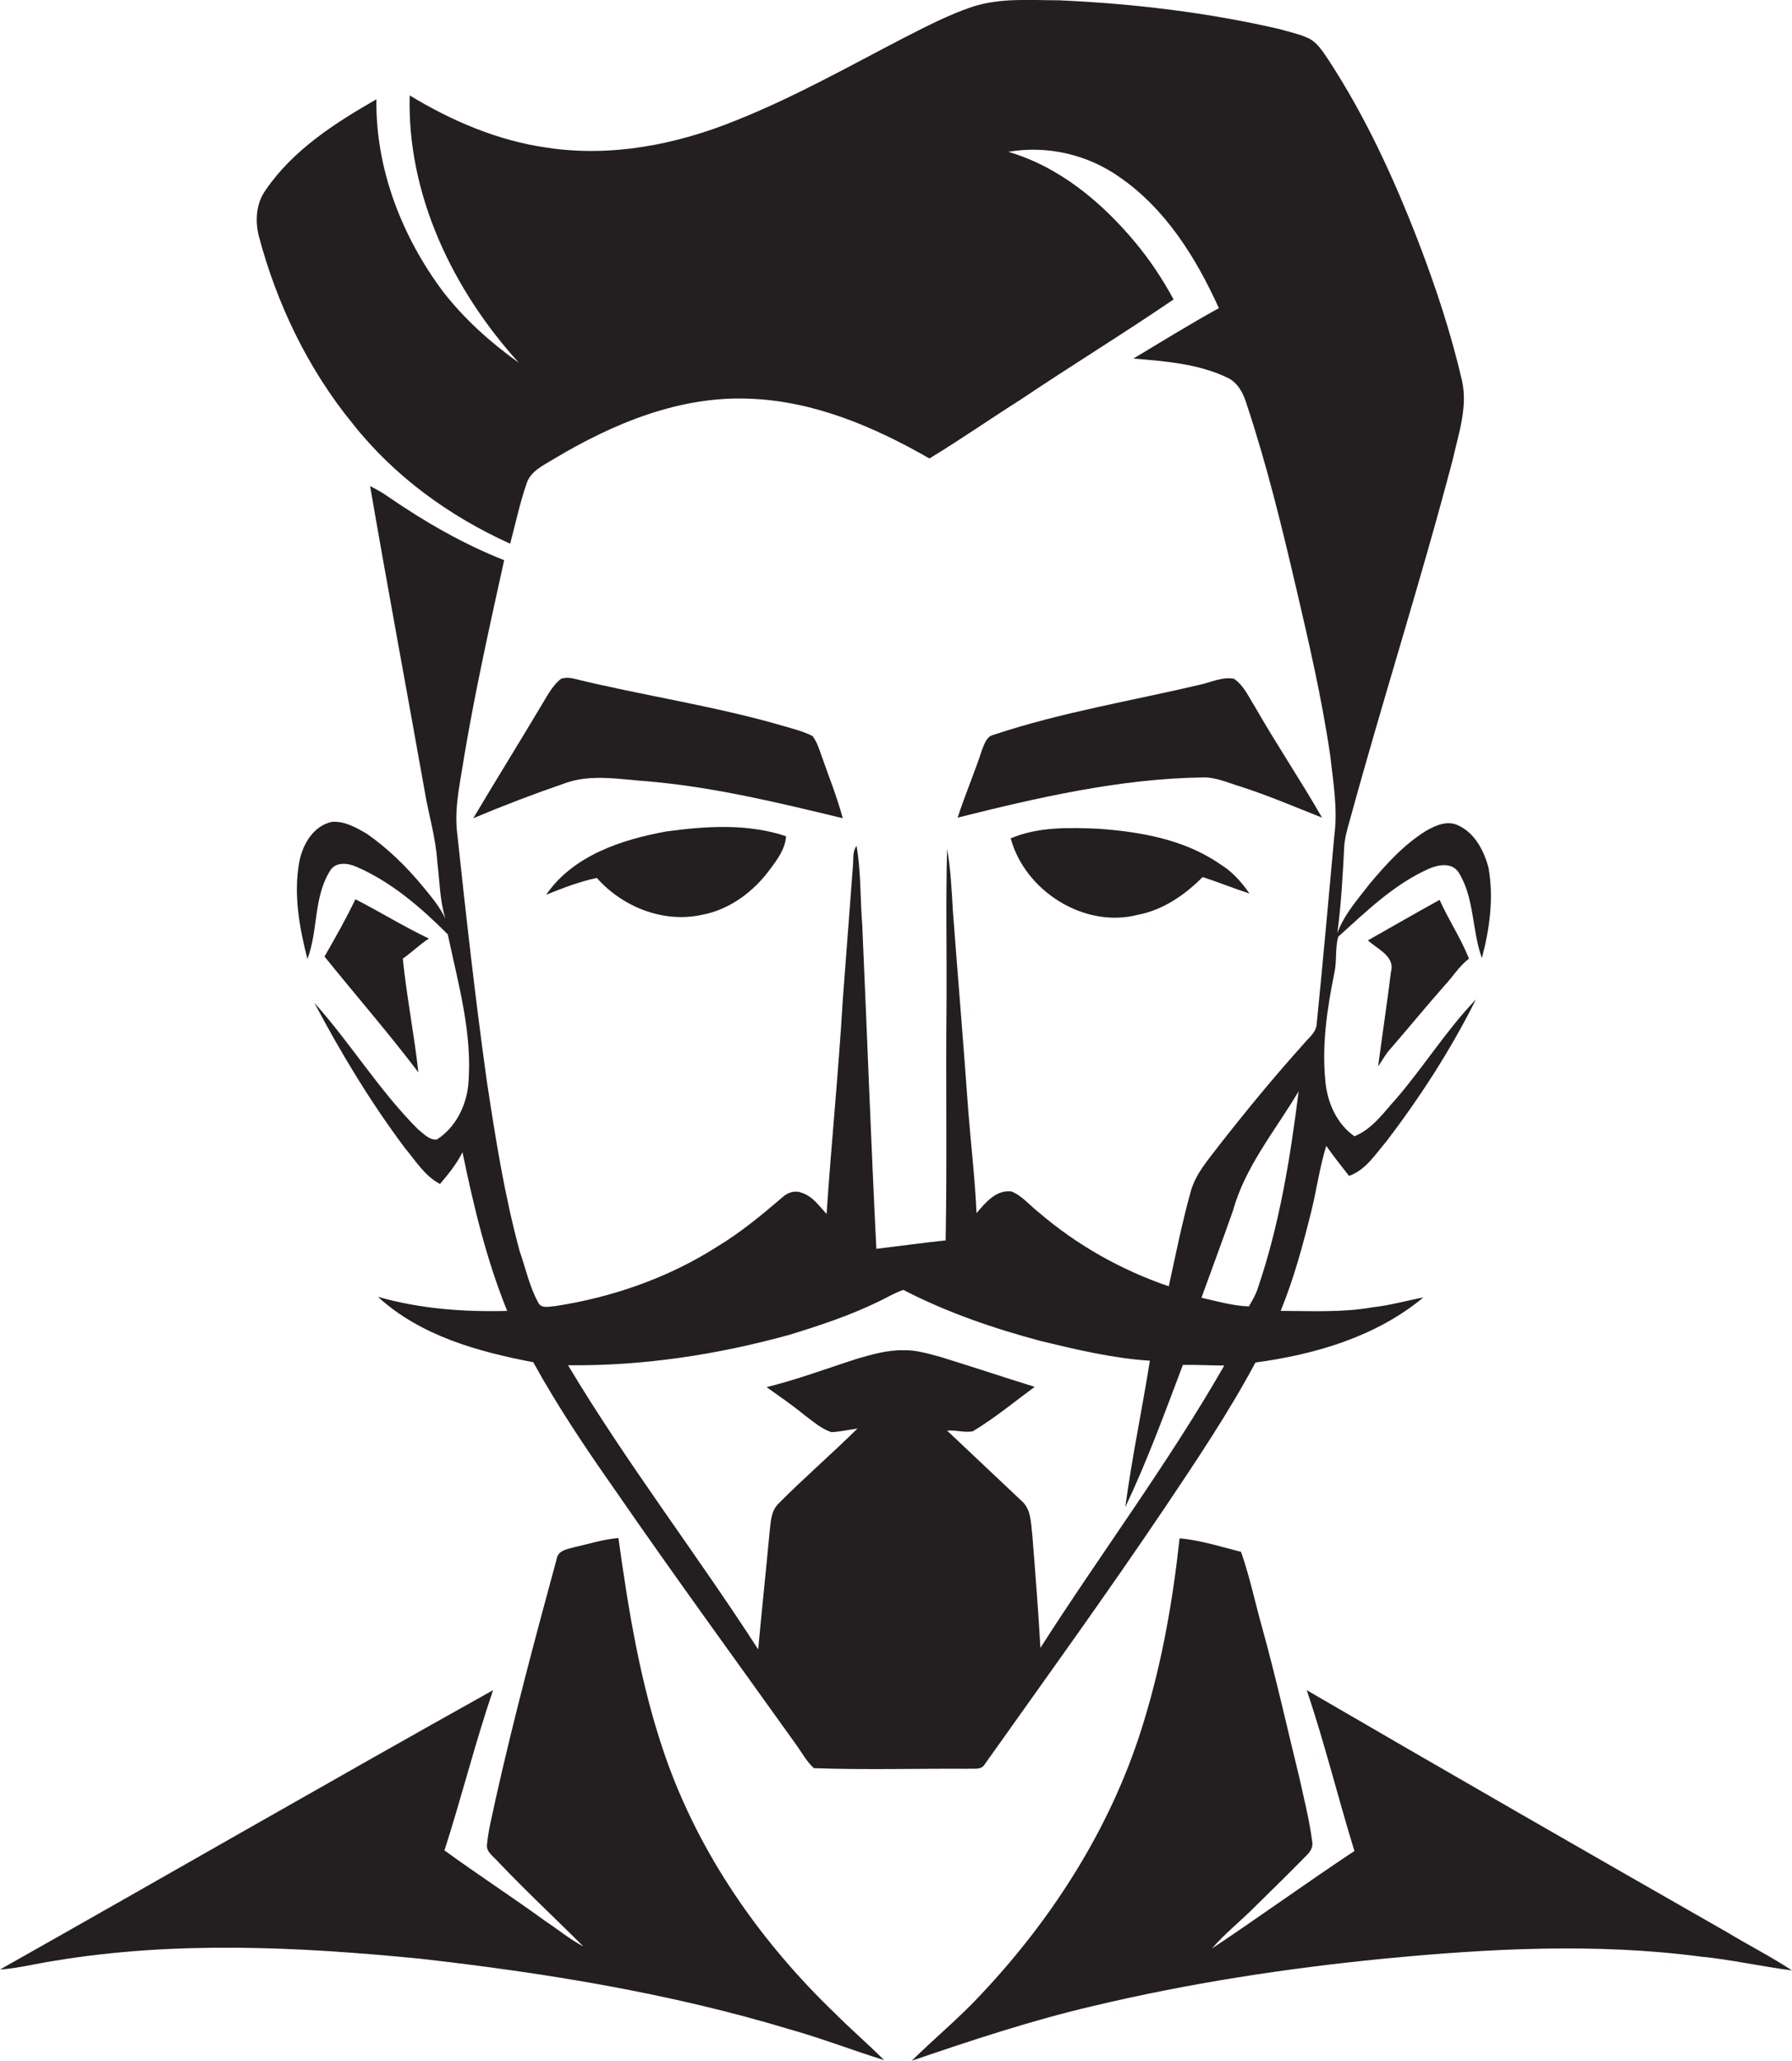
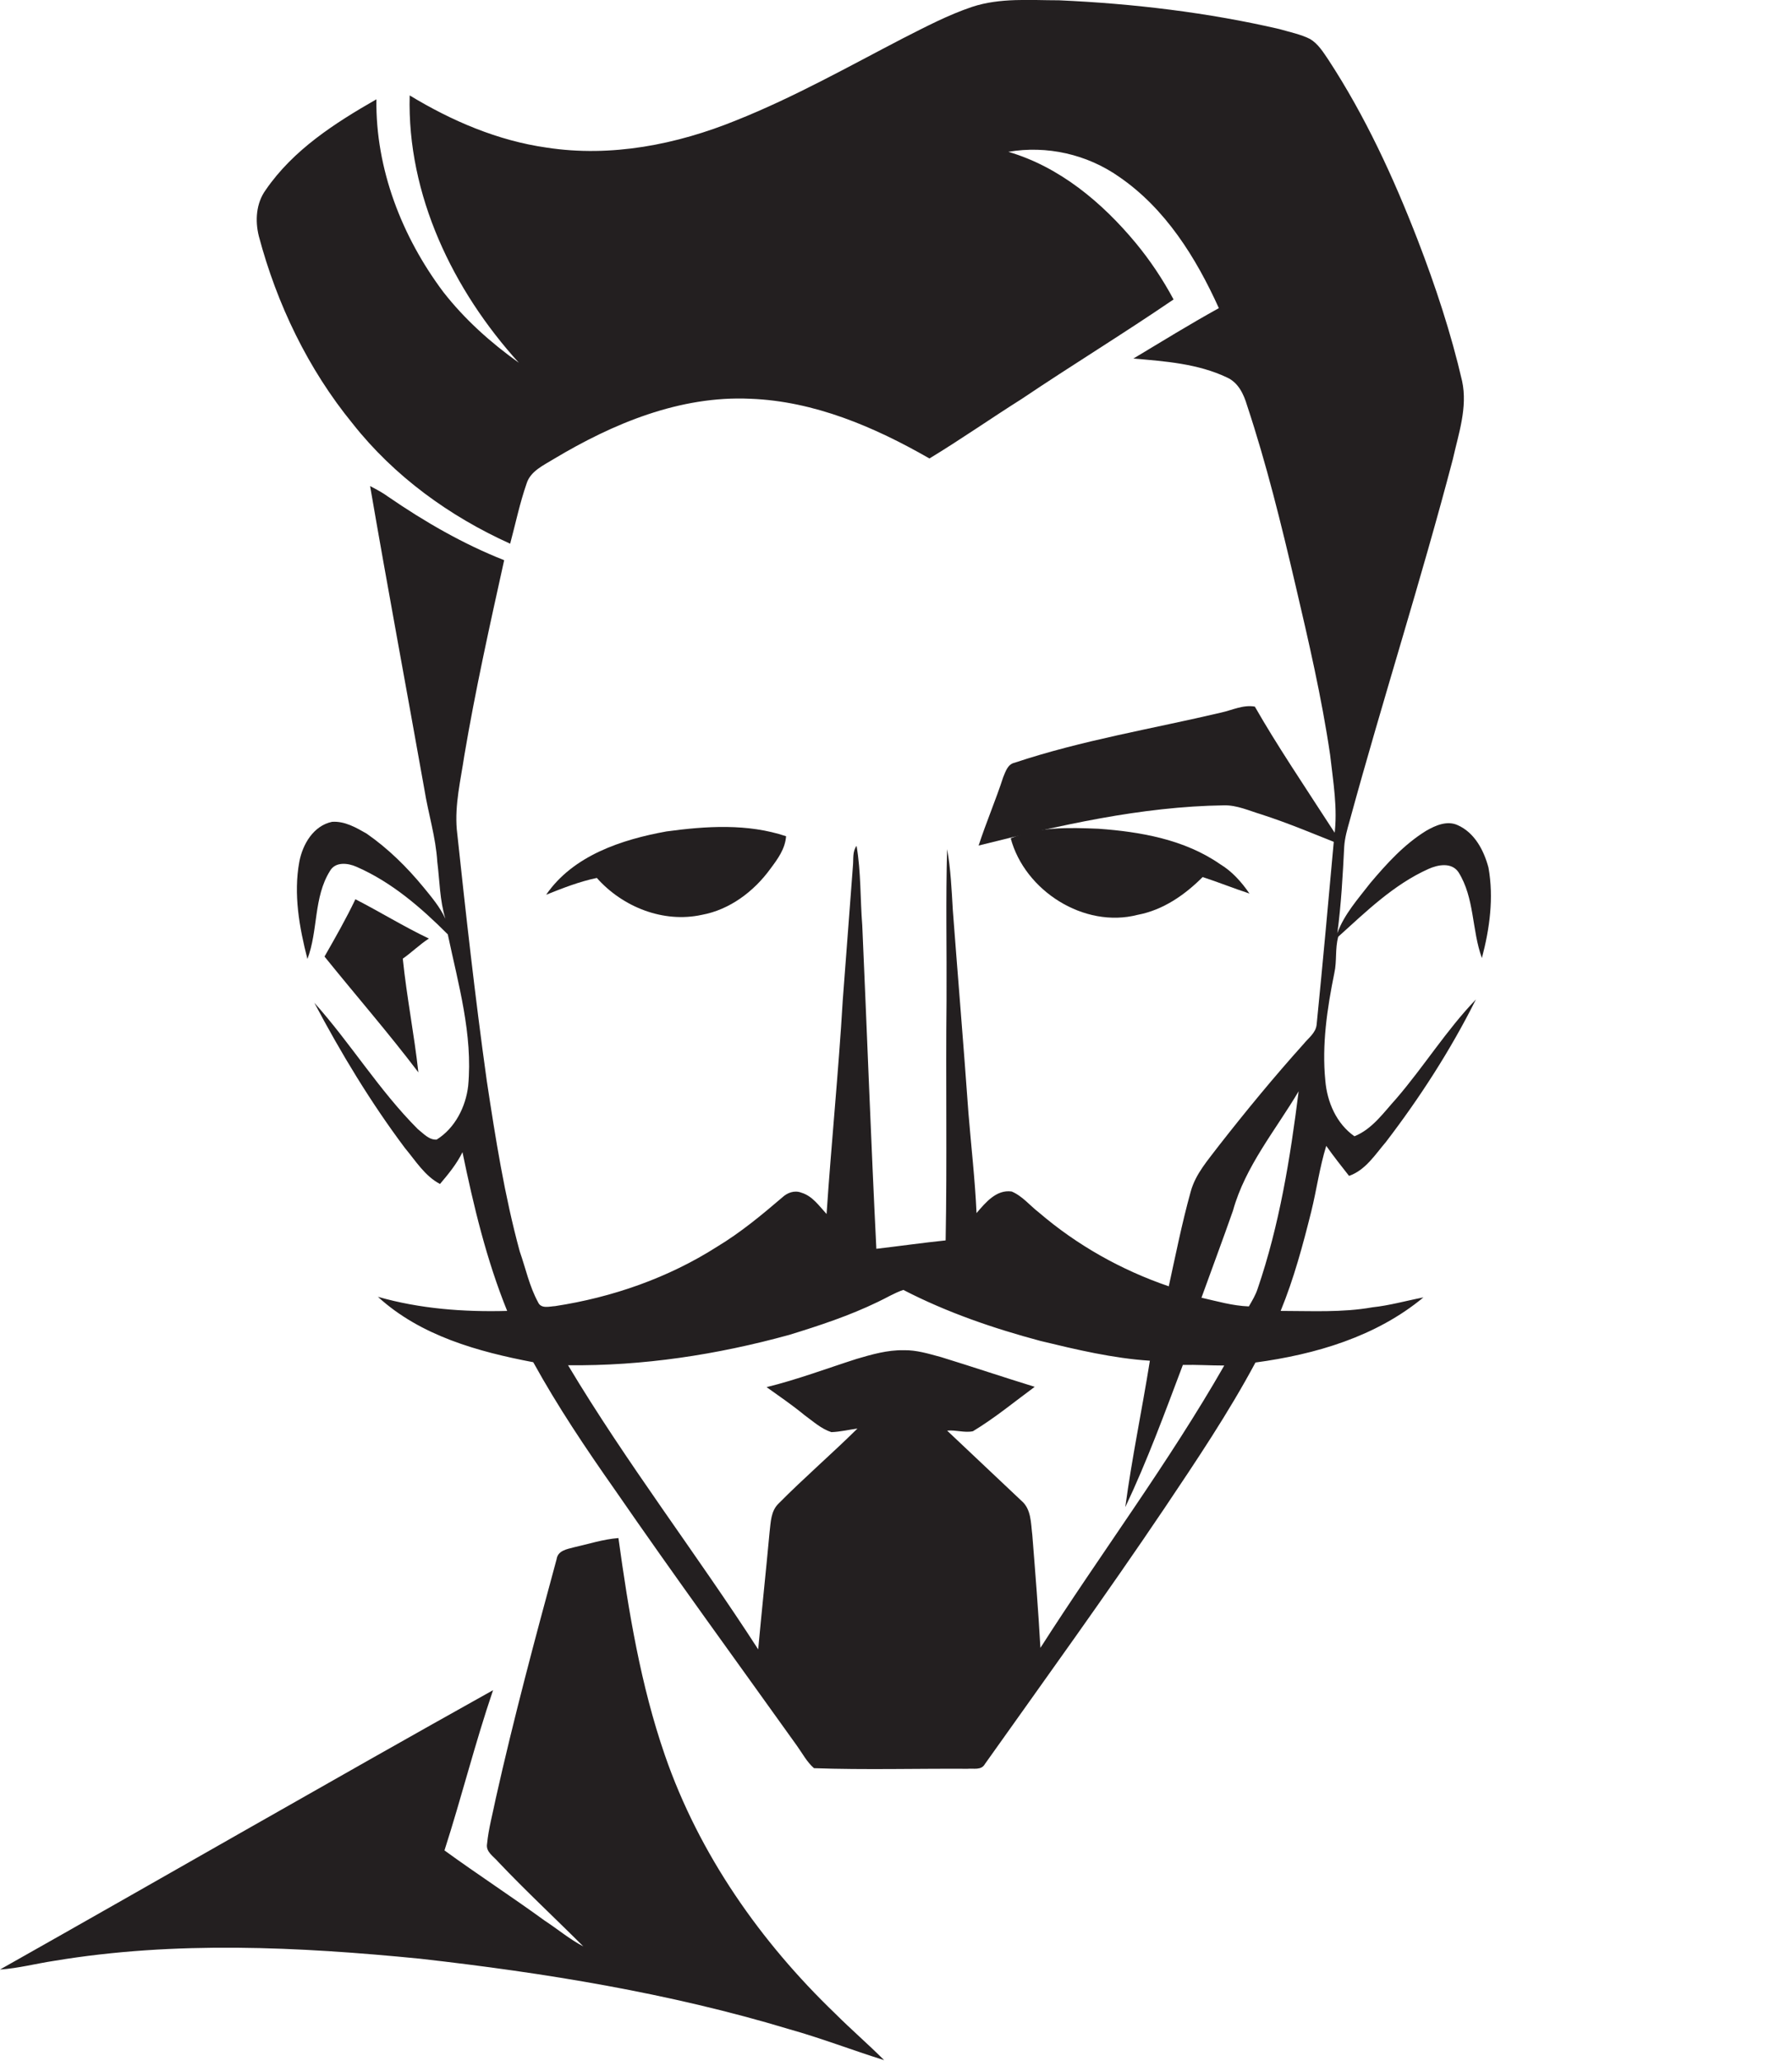
<svg xmlns="http://www.w3.org/2000/svg" version="1.1" id="Layer_1" x="0px" y="0px" viewBox="0 0 597.5 686.8" enable-background="new 0 0 597.5 686.8" xml:space="preserve">
  <g>
    <path fill="#231F20" d="M117.6,141.2c13.8,17.5,32.3,30.9,52.5,40c1.8-6.7,3.2-13.5,5.5-20.1c1.3-4.1,5.6-6,9-8.1   c19.7-11.8,42.1-21.2,65.6-20.1c21.3,0.8,41.4,9.4,59.7,19.9c10.4-6.3,20.4-13.3,30.7-19.8c16.8-11.3,34-21.8,50.7-33.2   c-3.6-6.7-7.8-13-12.6-18.8c-11.2-13.5-25.4-25.4-42.5-30.4c12.8-2.2,26.2,0.8,36.9,8.3c15.5,10.6,25.7,27,33.3,43.8   c-9.6,5.3-19,11.1-28.5,16.8c10.6,0.9,21.5,1.7,31.2,6.3c3.8,1.7,5.6,5.6,6.7,9.3c6.5,19.6,11.4,39.6,16.1,59.7   c4.4,18.8,8.8,37.7,11.6,56.8c1,8.9,2.6,17.9,1.4,26.9c-1.9,21-3.8,42-5.9,63c-0.3,2.8-2.8,4.5-4.4,6.5   c-9.8,10.9-19.1,22.2-28.1,33.7c-3.6,4.8-7.9,9.5-9.5,15.5c-2.9,10.4-5,21-7.3,31.5c-15.8-5.4-30.6-13.7-43.3-24.6   c-3-2.3-5.5-5.5-9.1-7c-5.1-0.7-8.7,3.7-11.7,7.2c-0.5-11.2-1.8-22.3-2.7-33.4c-1.6-22.5-3.5-45-5.2-67.5   c-0.4-6.8-0.7-13.7-1.9-20.4c-0.5,16.8-0.1,33.6-0.2,50.4c-0.3,26.7,0.2,53.4-0.3,80c-7.7,0.8-15.4,1.9-23.1,2.8   c-1.8-35.9-3.1-71.9-4.7-107.8c-0.7-8.8-0.4-17.7-1.9-26.5c-1.4,1.9-1,4.3-1.2,6.5c-1.1,15-2.3,30-3.4,44.9   c-1.4,23.8-3.8,47.5-5.4,71.3c-2.5-2.7-4.7-6-8.4-7.1c-2.3-0.9-4.7,0-6.4,1.6c-6.9,5.9-13.9,11.7-21.7,16.4   c-16.3,10.4-35,16.9-54,19.8c-1.9,0.1-4.7,1-5.7-1.3c-2.9-5.3-4.1-11.2-6.1-16.9c-5.1-18.7-8.1-37.8-11-56.9   c-3.9-27.9-7-55.8-10-83.8c-0.7-8.3,1.3-16.4,2.5-24.5c3.7-21.9,8.5-43.5,13.3-65.2c-13.7-5.4-26.5-12.8-38.6-21.1   c-1.9-1.4-4-2.5-6.1-3.6c5.8,33.7,12.1,67.4,18.1,101.1c1.3,8.1,3.8,15.9,4.3,24.1c0.8,6.3,0.8,12.8,2.7,19   c-1.8-3.9-4.6-7.2-7.3-10.5c-5.5-6.7-11.8-12.9-19-17.9c-3.5-2-7.3-4.2-11.5-3.9c-6.2,1.3-9.8,7.5-10.9,13.3   c-2,10.8,0,21.9,2.7,32.4c3.6-9.4,2-20.5,7.5-29.3c1.8-3.2,6-2.7,8.9-1.4c11.7,5.1,21.5,13.6,30.4,22.5c3.5,16.6,8.4,33.4,6.8,50.5   c-0.8,7-4.4,14.1-10.5,17.9c-2.5,0.2-4.4-2-6.3-3.5c-12.9-12.9-22.4-28.6-34.5-42.1c8.9,16.8,18.8,33.2,30.2,48.4   c3.6,4.3,6.6,9.3,11.7,12c2.8-3.3,5.6-6.7,7.5-10.6c3.7,17.9,8,35.9,14.9,52.9c-14.5,0.4-29.1-0.7-43.1-4.7   c14.2,13,33.4,18.3,51.8,21.8c8.1,14.7,17.5,28.7,27.2,42.5c19.8,28.7,40.4,56.9,60.7,85.3c1.8,2.5,3.3,5.4,5.7,7.5   c17,0.6,34.1,0.1,51.2,0.2c2-0.2,4.6,0.6,5.8-1.6c20.1-28.3,40.5-56.5,59.9-85.3c10.6-15.8,21.3-31.7,30.3-48.5   c20-2.7,40.2-8.6,56-21.7c-5.7,1.1-11.3,2.7-17,3.3c-10.1,1.8-20.4,1.2-30.6,1.2c4.4-10.7,7.4-21.9,10.2-33.1   c1.8-7.3,2.8-14.8,5-21.9c2.4,3.4,5,6.7,7.6,10c5.5-1.9,8.7-7.1,12.3-11.3c11.4-14.9,21.6-30.7,30-47.5   c-9.8,10.2-17.3,22.3-26.5,33c-4.2,4.6-8,10.2-14,12.6c-6-4.2-9.1-11.4-9.7-18.5c-1.2-12,0.6-24.1,3-35.9c0.9-4,0.2-8.1,1.3-12.1   c9.3-8.4,18.5-17.4,30.1-22.6c3.1-1.4,7.7-2.3,10,1.1c5.4,8.6,4.4,19.3,7.8,28.6c2.6-9.8,4-20.1,2.2-30.1   c-1.5-5.7-4.6-11.7-10.3-14.2c-3.5-1.6-7.4,0.1-10.5,1.9c-7.3,4.5-13.1,10.9-18.6,17.4c-4.1,5.3-8.7,10.4-11,16.7   c1.3-9.6,1.8-19.3,2.3-28.9c0.2-2.9,1-5.7,1.8-8.5c11-40.3,23.8-80.1,34.4-120.5c1.9-8.5,5-17.3,3.1-26.1c-3.7-16-8.9-31.7-14.8-47   c-8.1-20.9-17.5-41.3-29.8-60.1c-1.7-2.5-3.4-5.3-6.1-6.9c-3.2-1.6-6.8-2.3-10.2-3.3C402.9,4.2,378,1.2,353.1,0.1   c-9.7,0-19.6-0.9-29,2.2c-8,2.7-15.4,6.6-22.9,10.4c-18.3,9.5-36.4,19.7-55.7,27.4c-19.9,8.1-41.8,12.4-63.2,9.1   c-16.3-2.3-31.7-8.9-45.7-17.4c-0.9,33.2,14.5,65,36.4,89.1c-9.4-6.7-18.1-14.5-25.2-23.6c-13.8-18.4-22.6-41-22.3-64.2   c-13.8,7.9-27.7,16.8-36.9,30.2c-3.2,4.4-3.6,10.2-2.3,15.4C92.3,101.3,102.7,123,117.6,141.2z M346.9,549.2   c-0.7-12.5-1.7-25.1-2.7-37.6c-0.5-3.9-0.3-8.6-3.6-11.4c-8.3-7.8-16.5-15.6-24.8-23.4c2.9-0.3,5.8,0.8,8.6,0.2   c7.3-4.4,13.8-9.8,20.6-14.8c-10.4-3.2-20.8-6.7-31.2-9.9c-4.1-1.1-8.2-2.4-12.5-2.3c-5.4-0.1-10.6,1.4-15.7,2.9   c-10,3.2-19.8,6.9-30,9.4c4.2,3,8.6,6,12.6,9.3c2.9,2.1,5.6,4.6,9,5.7c2.9-0.1,5.8-0.8,8.7-1.2c-8.6,8.5-17.8,16.4-26.3,25   c-2.6,2.5-2.6,6.2-3,9.5c-1.2,13-2.6,26-3.8,39.1c-20.6-31.9-43.9-62.1-63.4-94.7c24.9,0.3,49.7-3.5,73.7-10.1   c10.1-3.1,20.1-6.4,29.6-11c2.8-1.3,5.5-3,8.5-4c14.5,7.5,30,12.8,45.7,17c12,2.9,24.2,5.8,36.5,6.6c-2.6,16.3-6,32.4-8.2,48.8   c7.3-15.4,13.2-31.5,19.2-47.4c4.6-0.1,9.2,0.2,13.8,0.2C389.6,487.6,367.1,517.6,346.9,549.2z M419.3,429.6   c-0.7,2.1-1.8,3.9-2.9,5.8c-5.4-0.2-10.5-1.7-15.8-2.9c3.5-9.7,7.1-19.3,10.5-29c4.1-14.8,14.2-26.8,21.9-39.8   C430.2,386,426.6,408.3,419.3,429.6z" />
-     <path fill="#231F20" d="M273.9,251.8c-0.8-2.2-1.5-4.6-3-6.5c-3.1-1.6-6.5-2.4-9.9-3.4c-23-6.7-46.8-10.1-70-15.8   c-1.3-0.3-2.6-0.3-3.9,0.1c-3.3,2.6-5.1,6.6-7.3,10.1c-7.3,12.2-14.8,24.3-22,36.4c10-4.2,20.2-8.1,30.4-11.6   c8.9-3.3,18.6-1.3,27.8-0.7c22,1.9,43.5,7.1,65,12.3C279.1,265.6,276.3,258.7,273.9,251.8z" />
-     <path fill="#231F20" d="M418.4,235.5c-2.1-3.3-3.7-7.1-7-9.3c-3.9-0.7-7.6,1.2-11.3,2c-22.9,5.4-46.3,9.2-68.8,16.7   c-2.3,0.5-3,2.9-3.8,4.8c-2.5,7.7-5.7,15.1-8.2,22.8c26.8-6.7,54.1-13,81.8-13.4c4.3-0.1,8.4,1.8,12.4,3c9.3,3,18.2,6.8,27.3,10.4   C433.7,260.1,425.6,248.1,418.4,235.5z" />
+     <path fill="#231F20" d="M418.4,235.5c-3.9-0.7-7.6,1.2-11.3,2c-22.9,5.4-46.3,9.2-68.8,16.7   c-2.3,0.5-3,2.9-3.8,4.8c-2.5,7.7-5.7,15.1-8.2,22.8c26.8-6.7,54.1-13,81.8-13.4c4.3-0.1,8.4,1.8,12.4,3c9.3,3,18.2,6.8,27.3,10.4   C433.7,260.1,425.6,248.1,418.4,235.5z" />
    <path fill="#231F20" d="M182.1,298.2c5.5-2.2,11.1-4.4,16.9-5.6c8.6,9.7,22.2,15.1,35,12.3c9.3-1.7,17.4-7.8,22.9-15.4   c2.4-3.2,4.9-6.6,5.2-10.8c-12.8-4.3-26.7-3.4-39.9-1.6C207.3,279.8,191.1,285.1,182.1,298.2z" />
    <path fill="#231F20" d="M406.8,288c-11.8-8.2-26.5-10.8-40.6-11.8c-9.8-0.4-20-0.7-29.2,3.2c4.7,17.5,24.5,30.1,42.3,25.5   c8.5-1.6,15.7-6.6,21.7-12.6c5.2,1.7,10.4,3.8,15.6,5.5C414,294,410.8,290.4,406.8,288z" />
    <path fill="#231F20" d="M118.5,299.7c-3.1,6.5-6.7,12.8-10.3,19.1c10.4,12.9,21.3,25.4,31.3,38.6c-1.4-12.7-3.9-25.2-5.2-37.9   c3-2.1,5.6-4.7,8.7-6.7C134.6,308.8,126.7,303.9,118.5,299.7z" />
-     <path fill="#231F20" d="M459.5,355.4c1.3-1.8,2.3-3.8,3.8-5.5c6.2-7.1,12.2-14.5,18.5-21.6c2.7-2.9,4.8-6.4,8-8.8   c-2.7-6.8-6.8-12.9-9.8-19.6c-8,4.4-15.9,9-23.9,13.5c3.1,2.9,9.1,5.3,7.7,10.4C462.5,334.3,460.9,344.8,459.5,355.4z" />
    <path fill="#231F20" d="M221.7,585c-8.1-23.4-12.1-47.9-15.5-72.4c-5.1,0.4-10,2-14.9,3.1c-2.3,0.6-5.3,1.1-5.7,3.9   c-7.2,26.5-14.3,53-20.3,79.8c-1,5-2.4,10-2.9,15.1c-0.5,2.7,2.2,4.2,3.7,6c9.2,9.7,19,18.8,28.4,28.2c-4.6-2.4-8.6-5.8-12.9-8.6   c-11-8-22.4-15.4-33.4-23.4c5.7-17.7,10.2-35.8,16.2-53.4c-55,30.7-109.6,62.2-164.4,93.1c6.1-0.4,12.1-2,18.1-2.9   c40.3-6.7,81.5-4.7,122-0.7c41.5,4.7,83,11.4,123.1,23.5c10.7,3,21,7,31.6,10.3c-5.3-5.3-11-10.2-16.3-15.5   C253.6,647.2,233.1,618,221.7,585z" />
-     <path fill="#231F20" d="M575.9,644c-46.8-26.7-93.6-53.6-140.2-80.7c6,17.7,10.4,35.8,15.9,53.6c-16,10.6-31.6,21.9-47.5,32.5   c4.3-5,9.5-9.1,14.2-13.8c5.9-5.8,11.8-11.6,17.6-17.5c1.2-1.2,2-2.8,1.6-4.5c-0.9-7-2.7-14-4.2-20.9c-4.1-16.7-7.8-33.4-12.4-50   c-2.4-8.5-4.2-17.2-7.1-25.5c-6.8-1.7-13.5-3.9-20.5-4.5c-2.2,20.3-5.7,40.5-11.6,60c-10.2,34.5-29.9,65.8-54.5,91.9   c-7.3,7.9-15.6,14.7-23.2,22.2c19.9-6.8,39.8-13.4,60.3-18.2c31.9-7.6,64.4-12.6,97-15.8c35.1-3.4,70.7-5.3,105.8-0.7   c10.2,1,20.2,3.3,30.4,4.6C590.5,652.1,583,648.3,575.9,644z" />
  </g>
</svg>